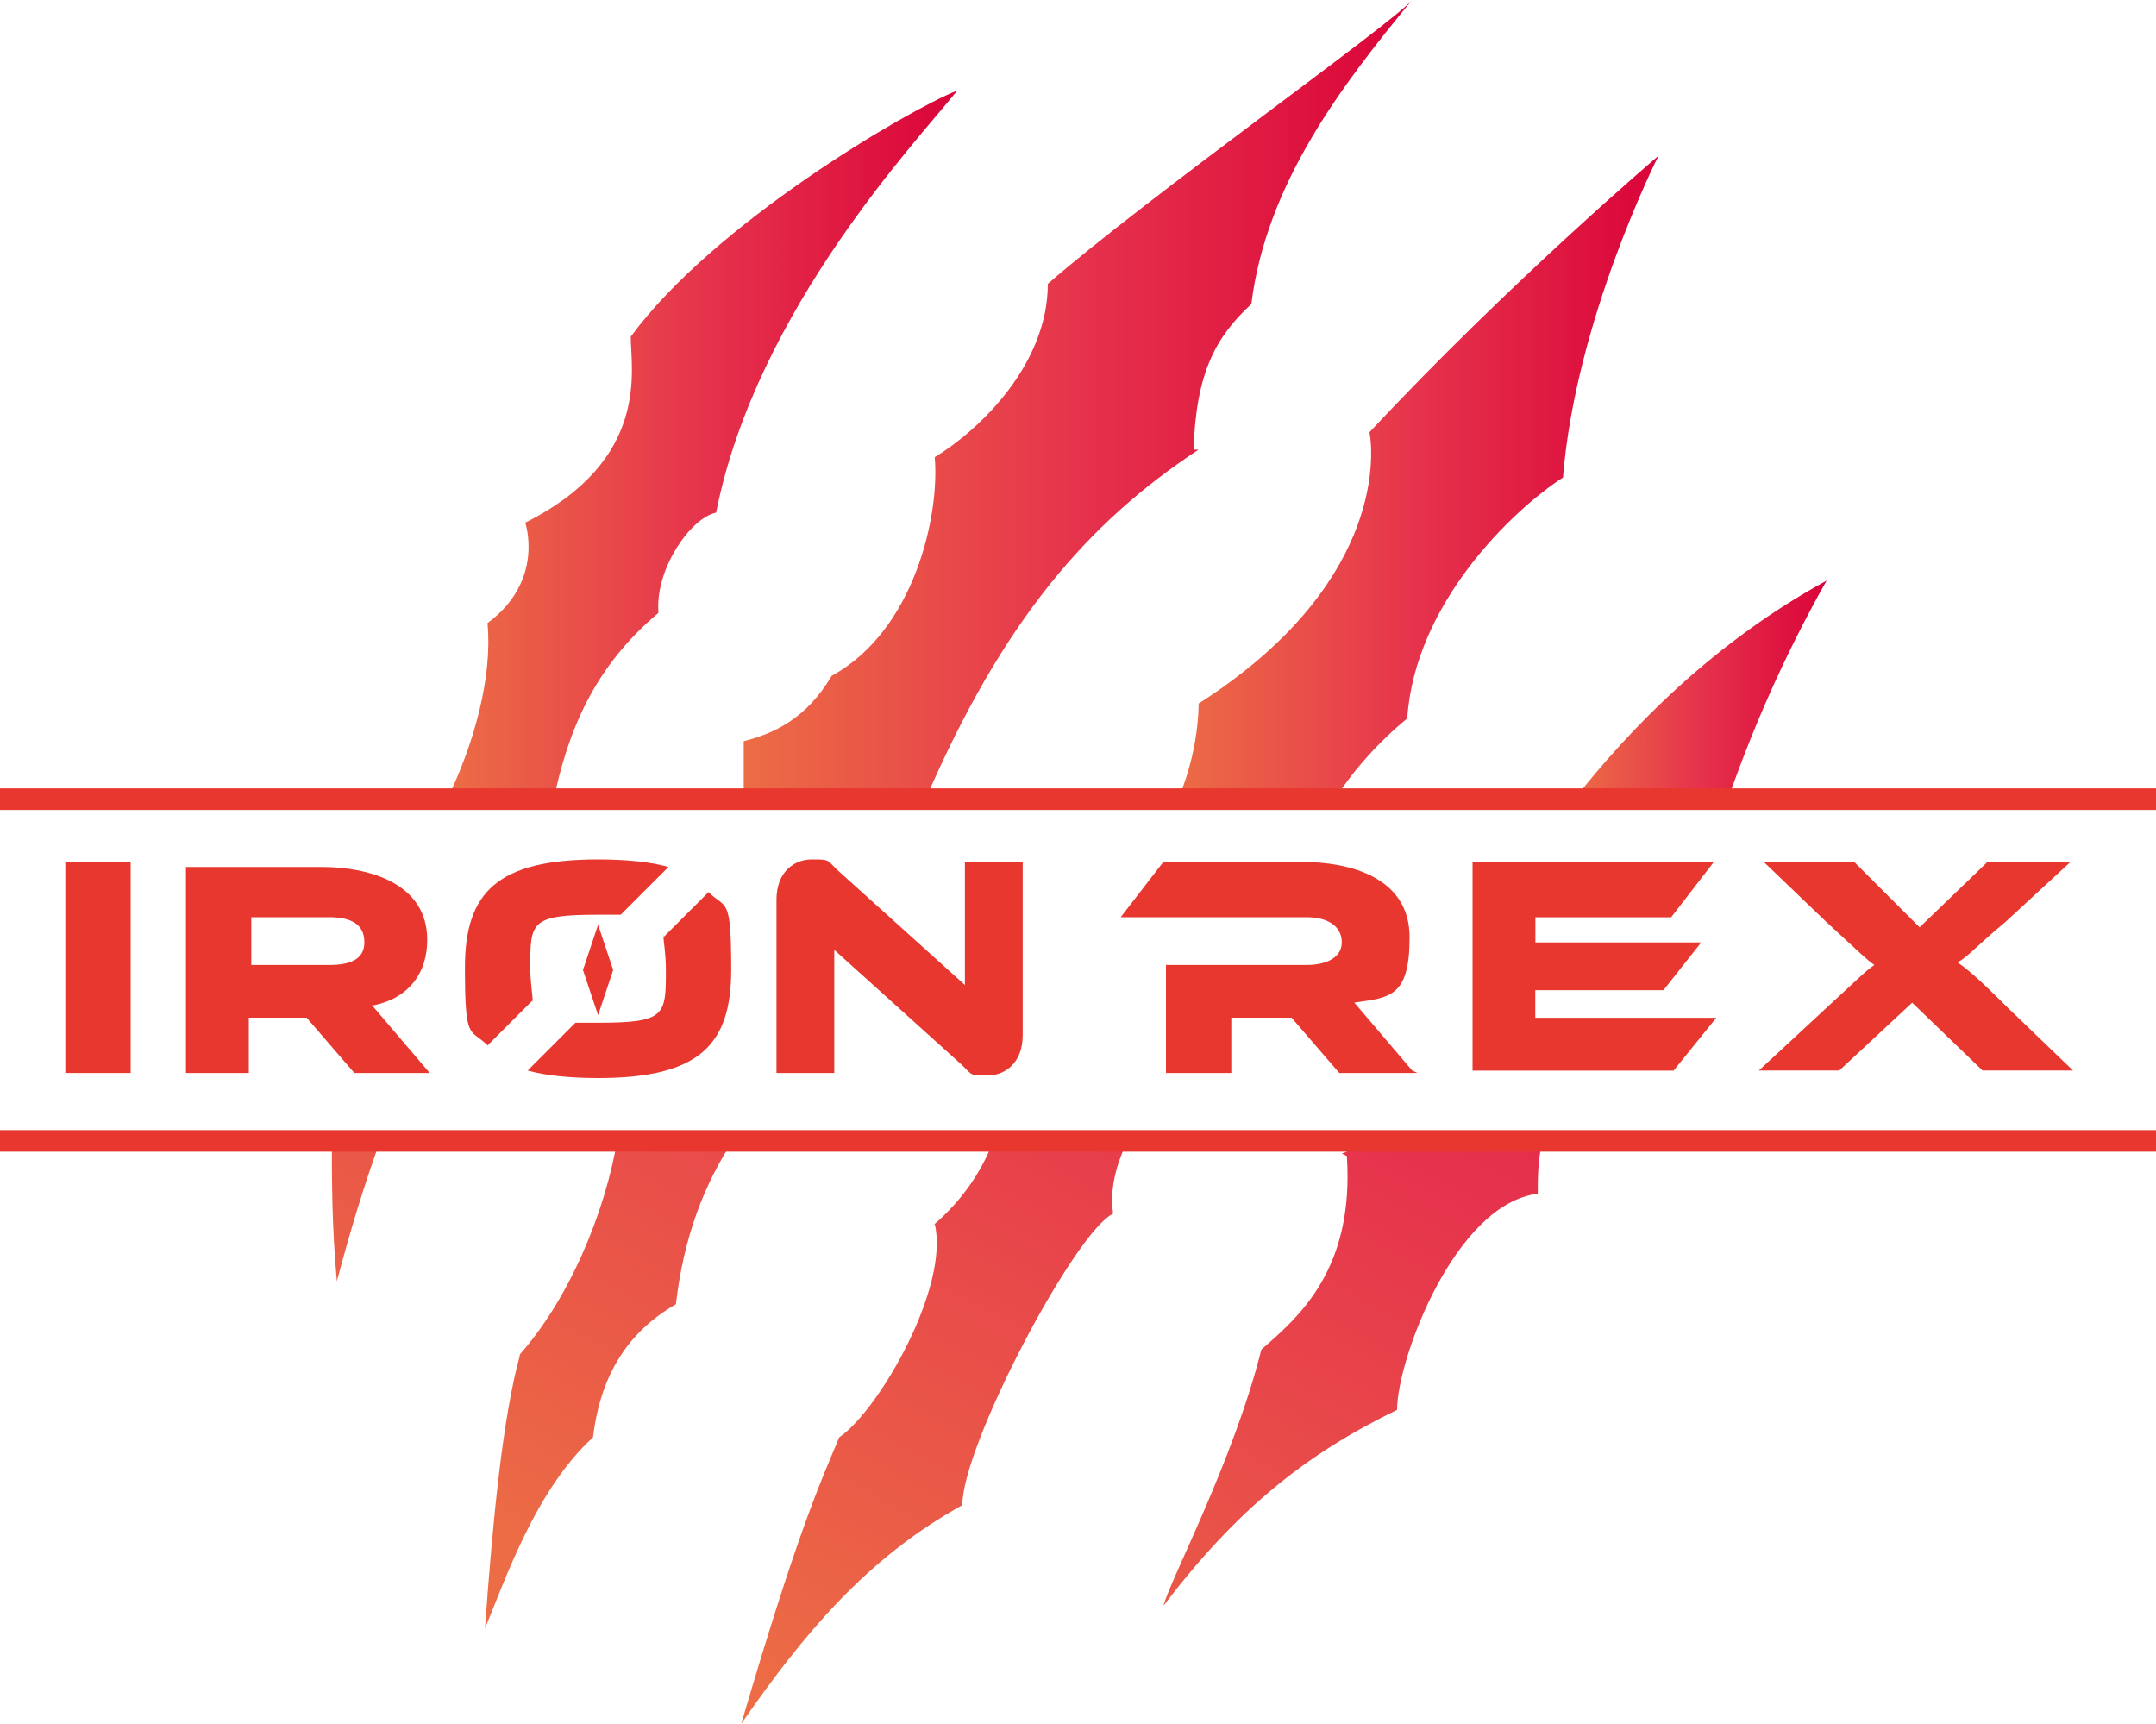
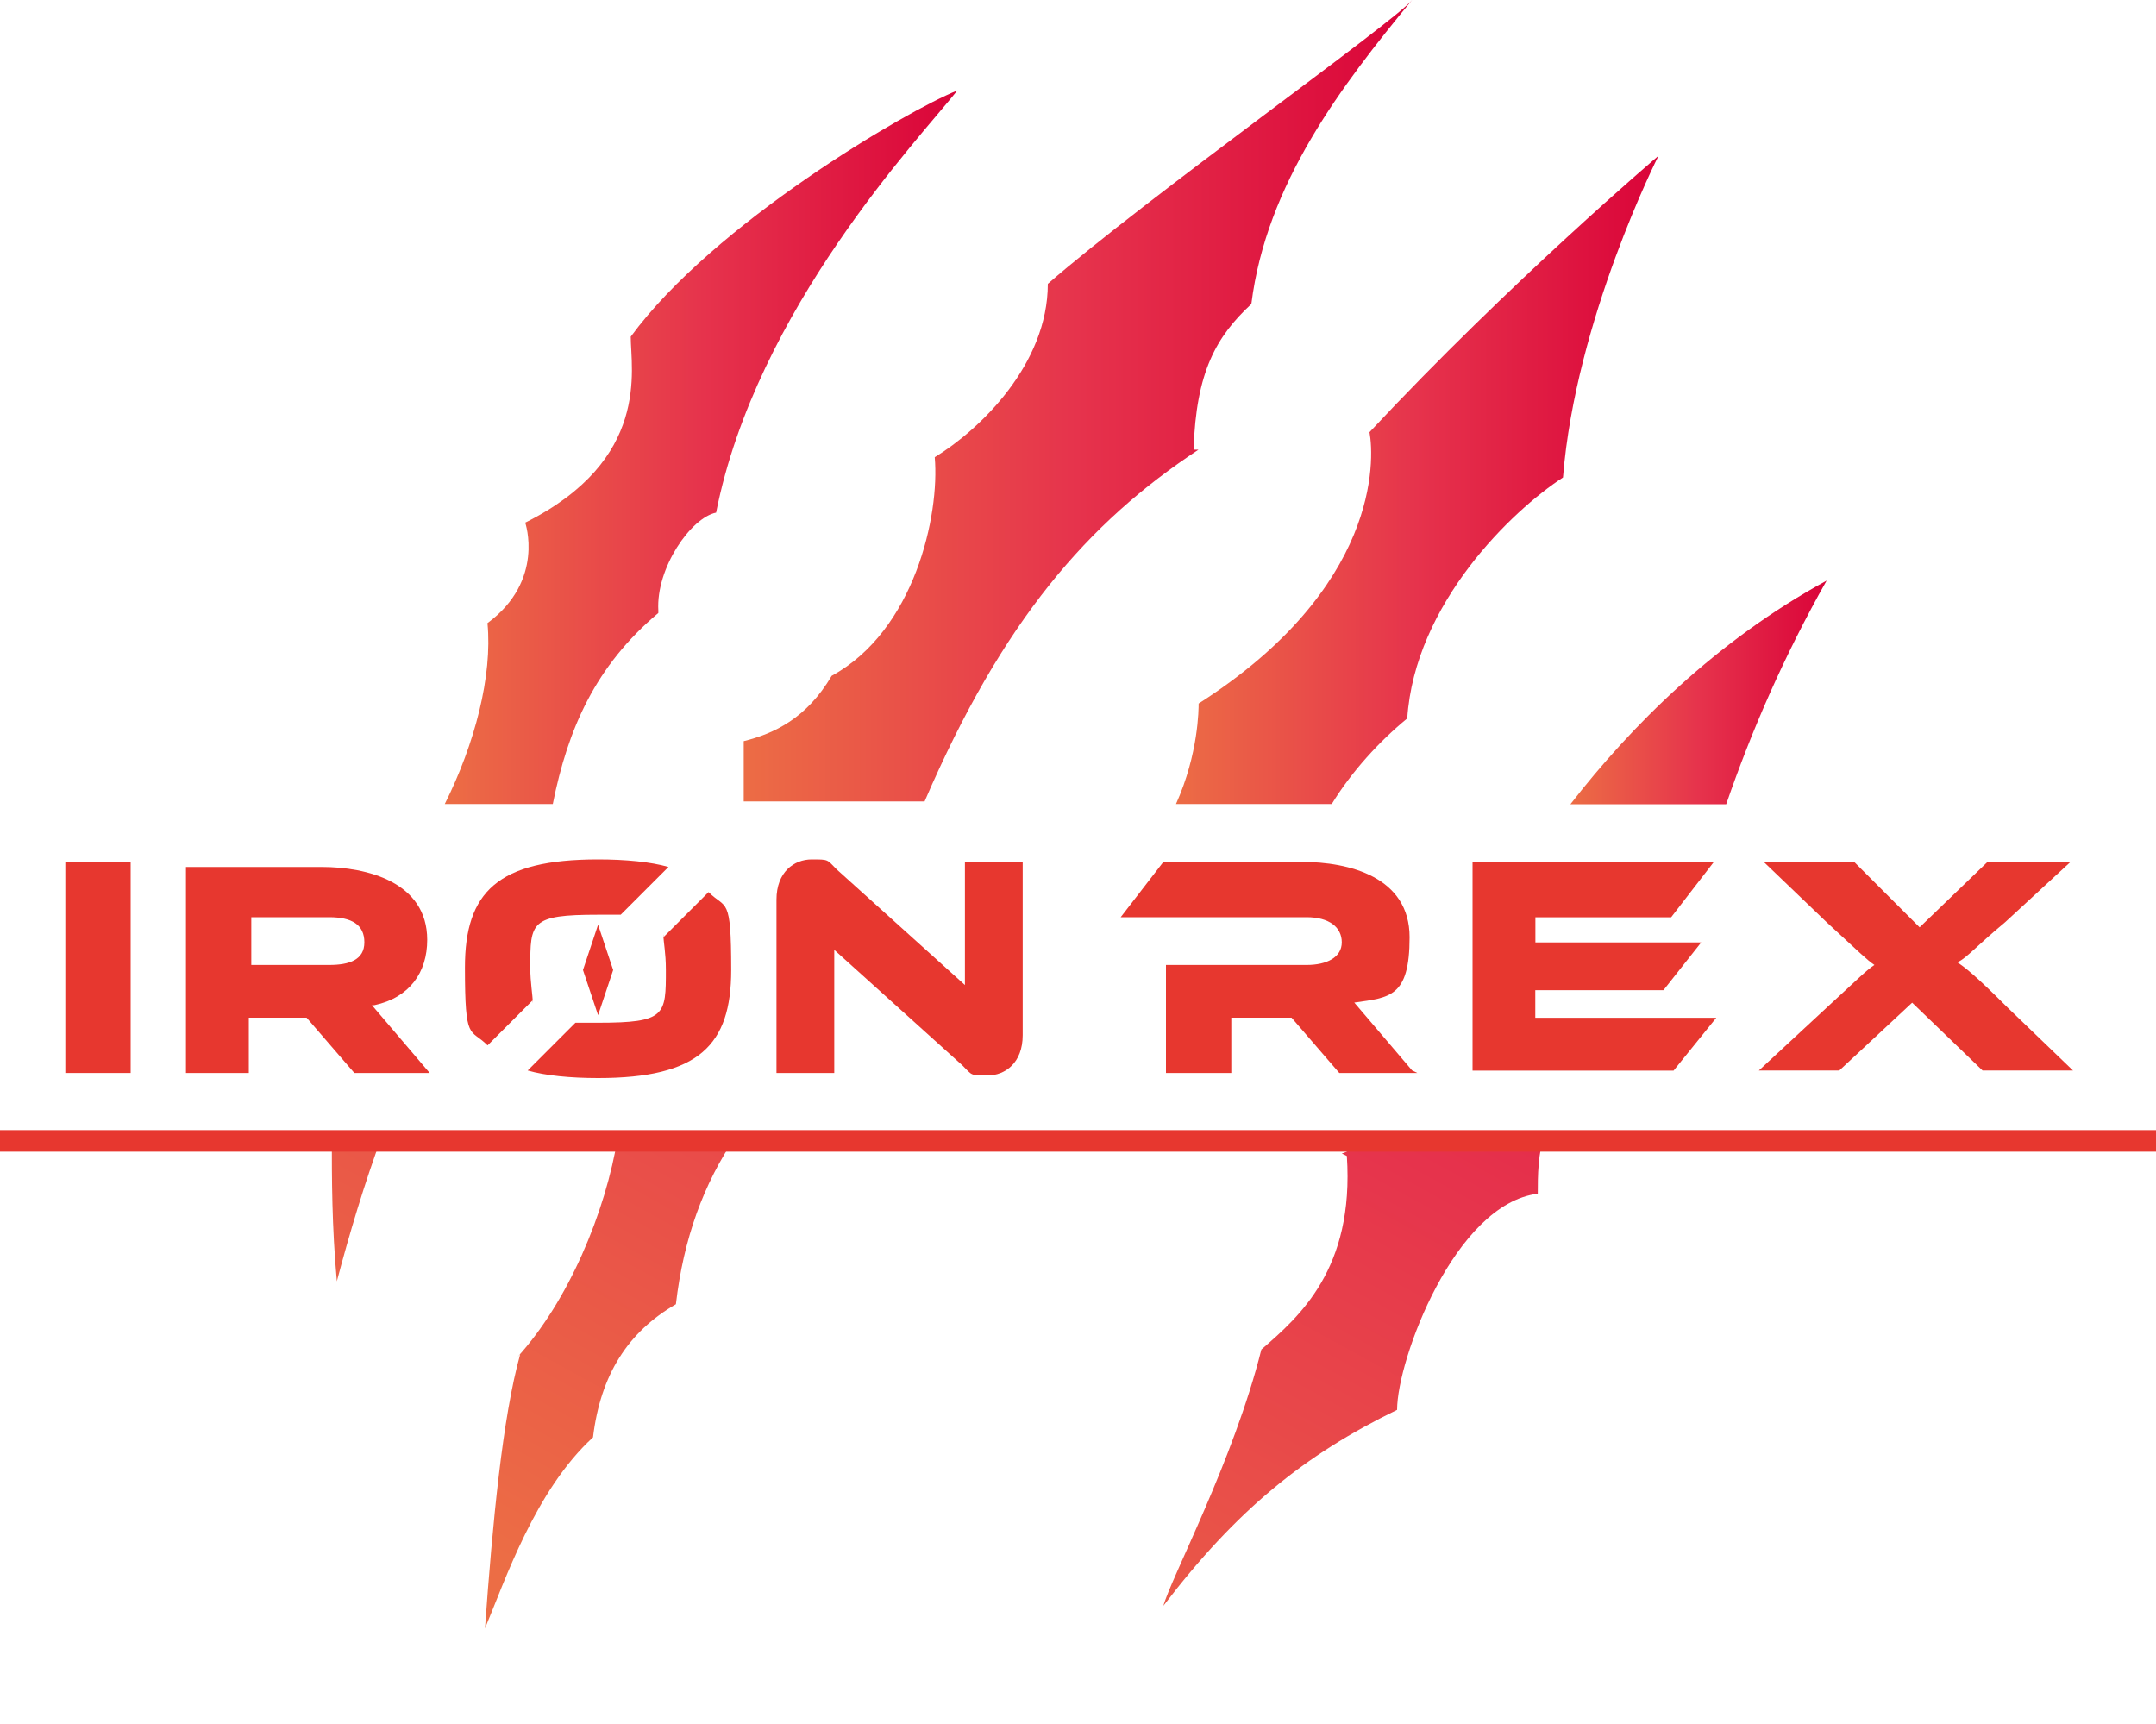
<svg xmlns="http://www.w3.org/2000/svg" xmlns:xlink="http://www.w3.org/1999/xlink" id="logo-ironrex" width="200" height="159.91" viewBox="0 0 200 159.91">
  <defs>
    <style>
      .cls-1 {
        fill: url(#_名称未設定グラデーション-2);
      }

      .cls-2 {
        fill: url(#_名称未設定グラデーション-4);
      }

      .cls-3 {
        fill: url(#_名称未設定グラデーション-7);
      }

      .cls-4 {
        fill: url(#_名称未設定グラデーション-3);
      }

      .cls-5 {
        fill: url(#_名称未設定グラデーション);
      }

      .cls-6 {
        fill: url(#_名称未設定グラデーション-5);
      }

      .cls-7 {
        fill: url(#_名称未設定グラデーション-8);
      }

      .cls-8 {
        fill: none;
        stroke: #e7372f;
        stroke-miterlimit: 10;
        stroke-width: 2px;
      }

      .cls-9 {
        fill: #e7372f;
      }

      .cls-10 {
        fill: url(#_名称未設定グラデーション-6);
      }
    </style>
    <linearGradient id="_名称未設定グラデーション" data-name="名称未設定グラデーション" x1="145.69" y1="760.21" x2="169.46" y2="760.21" gradientTransform="translate(0 -695.99)" gradientUnits="userSpaceOnUse">
      <stop offset="0" stop-color="#ec6d45" />
      <stop offset=".5" stop-color="#e6334c" />
      <stop offset="1" stop-color="#da0439" />
    </linearGradient>
    <linearGradient id="_名称未設定グラデーション-2" data-name="名称未設定グラデーション" x1="98.42" y1="868.96" x2="168.58" y2="740.98" xlink:href="#_名称未設定グラデーション" />
    <linearGradient id="_名称未設定グラデーション-3" data-name="名称未設定グラデーション" x1="43.65" y1="838.92" x2="114.05" y2="710.94" xlink:href="#_名称未設定グラデーション" />
    <linearGradient id="_名称未設定グラデーション-4" data-name="名称未設定グラデーション" x1="68.76" y1="733.17" x2="131" y2="733.17" xlink:href="#_名称未設定グラデーション" />
    <linearGradient id="_名称未設定グラデーション-5" data-name="名称未設定グラデーション" x1="41.49" y1="737.48" x2="89.04" y2="737.48" xlink:href="#_名称未設定グラデーション" />
    <linearGradient id="_名称未設定グラデーション-6" data-name="名称未設定グラデーション" x1="21.01" y1="826.31" x2="91.17" y2="698.57" xlink:href="#_名称未設定グラデーション" />
    <linearGradient id="_名称未設定グラデーション-7" data-name="名称未設定グラデーション" x1="70.83" y1="853.78" x2="140.99" y2="725.81" xlink:href="#_名称未設定グラデーション" />
    <linearGradient id="_名称未設定グラデーション-8" data-name="名称未設定グラデーション" x1="108.86" y1="740.51" x2="153.85" y2="740.51" xlink:href="#_名称未設定グラデーション" />
  </defs>
  <g id="_レイヤー_1">
    <g id="_ロゴ">
      <path class="cls-5" d="M169.46,53.85c-10.26,5.59-18.18,13.52-23.78,20.75h14.45c2.33-6.76,5.36-13.75,9.32-20.75Z" />
      <path class="cls-1" d="M124.94,107.23c.7,10.49-4.43,14.92-7.93,17.95-2.56,10.26-8.39,21.21-9.09,23.78,6.76-8.86,13.05-13.99,21.68-18.18,0-4.66,5.36-19.11,13.05-20.05,0-1.63,0-3.73.7-5.83h-15.85c-1.17.93-2.1,1.86-3.03,2.1h0l.47.23Z" />
      <path class="cls-4" d="M48.25,125.64c-1.63,5.83-2.56,15.62-3.26,25.41,1.86-4.43,4.66-12.82,10.02-17.72.7-5.83,3.26-9.79,7.69-12.35.7-6.06,2.56-11.19,5.59-15.62h-10.96c-1.17,7.23-4.66,15.38-9.32,20.51h0l.23-.23Z" />
      <path class="cls-2" d="M110.72,41.72c.23-7.23,2.1-10.49,5.36-13.52,1.4-11.19,8.39-20.28,14.92-28.21-1.4,1.86-24.71,18.41-33.8,26.34,0,7.46-6.29,13.52-10.49,16.08.47,5.36-1.86,16.08-9.56,20.28-2.33,3.96-5.36,5.36-8.16,6.06v5.59h16.78c7.23-16.78,15.15-25.87,25.41-32.63h-.47Z" />
      <path class="cls-6" d="M61.07,56.64c-.23-3.96,3.03-8.62,5.36-9.09,3.73-18.88,18.88-34.73,22.38-39.16-4.66,1.86-22.61,12.35-30.3,22.84,0,3.03,1.86,11.42-9.79,17.25,0,0,1.86,5.36-3.5,9.32.47,4.9-1.17,11.19-3.96,16.78h10.02c1.4-6.99,3.96-12.82,9.79-17.72h0v-.23Z" />
      <path class="cls-10" d="M31.24,118.88c1.17-4.43,2.56-9.09,4.2-13.52h-4.66c0,3.96,0,8.39.47,13.52Z" />
-       <path class="cls-3" d="M86.71,113.52c1.4,5.83-5.13,17.25-8.86,19.81-1.86,4.43-3.96,9.09-9.09,26.57,5.83-8.39,11.66-15.38,20.51-20.28,0-5.59,10.49-25.41,13.99-27.04-.47-3.03.93-6.06,1.63-7.23h-12.59c-.93,2.8-2.8,5.83-5.83,8.39h0l.23-.23Z" />
      <path class="cls-7" d="M130.54,66.67c.7-10.72,9.79-19.35,14.45-22.38,1.17-14.69,8.86-29.84,8.86-29.84,0,0-13.75,11.66-26.81,25.64.47,2.56.93,14.45-15.85,25.17,0,.47,0,4.66-2.1,9.32h14.45c1.86-3.03,4.43-5.83,6.99-7.93Z" />
      <path class="cls-9" d="M159.21,94.41l-3.96,4.9h-18.65v-19.35h22.38l-3.96,5.13h-12.59v2.33h15.38l-3.5,4.43h-11.89v2.56h16.78Z" />
      <path class="cls-9" d="M131.47,99.53h-7.23l-4.43-5.13h-5.59v5.13h-6.06v-10.02h13.05c1.86,0,3.26-.7,3.26-2.1s-1.17-2.33-3.26-2.33h-17.25l3.96-5.13h12.82c4.43,0,10.02,1.4,10.02,6.99s-1.86,5.59-5.13,6.06l5.36,6.29h0l.47.23Z" />
      <path class="cls-9" d="M192.07,79.95l-6.06,5.59c-2.8,2.33-3.5,3.26-4.43,3.73.7.47,1.63,1.17,4.66,4.2l6.06,5.83h-8.39l-6.53-6.29-6.76,6.29h-7.46l6.29-5.83c3.03-2.8,3.73-3.5,4.43-3.96-.7-.47-1.4-1.17-4.43-3.96l-5.83-5.59h8.39l6.06,6.06,6.29-6.06h7.93-.23Z" />
      <path class="cls-9" d="M34.73,93.24c3.26-.7,4.9-3.03,4.9-6.06,0-5.36-5.59-6.76-9.79-6.76h-12.59v19.11h5.83v-5.13h5.36l4.43,5.13h6.99l-5.36-6.29h.23ZM30.54,89.51h-7.23v-4.43h7.23c2.1,0,3.26.7,3.26,2.33s-1.4,2.1-3.26,2.1Z" />
      <path class="cls-9" d="M12.12,99.53h-6.06v-19.58h6.06v19.58Z" />
      <path class="cls-9" d="M89.28,98.83l-11.89-10.72v11.42h-5.36v-16.08c0-2.56,1.63-3.73,3.26-3.73s1.4,0,2.33.93l11.89,10.72v-11.42h5.36v16.08c0,2.56-1.63,3.73-3.26,3.73s-1.4,0-2.33-.93Z" />
      <g>
        <polygon class="cls-9" points="55.48 94.17 54.08 89.98 55.48 85.78 56.88 89.98 55.48 94.17" />
        <g>
          <path class="cls-9" d="M49.42,93.01c0-.7-.23-1.86-.23-3.26,0-4.2,0-4.9,6.29-4.9s1.4,0,2.1,0l4.43-4.43c-1.63-.47-3.96-.7-6.53-.7-9.32,0-12.35,3.03-12.35,10.02s.47,5.59,2.1,7.23l4.2-4.2h0v.23Z" />
          <path class="cls-9" d="M61.54,86.71c0,.7.23,1.63.23,3.26,0,4.2,0,4.9-6.29,4.9s-1.4,0-2.1,0l-4.43,4.43c1.63.47,3.96.7,6.53.7,9.32,0,12.35-3.03,12.35-10.02s-.47-5.59-2.1-7.23l-4.2,4.2h0v-.23Z" />
        </g>
      </g>
-       <line class="cls-8" y1="74.13" x2="200" y2="74.13" />
      <line class="cls-8" y1="105.83" x2="200" y2="105.83" />
    </g>
  </g>
</svg>